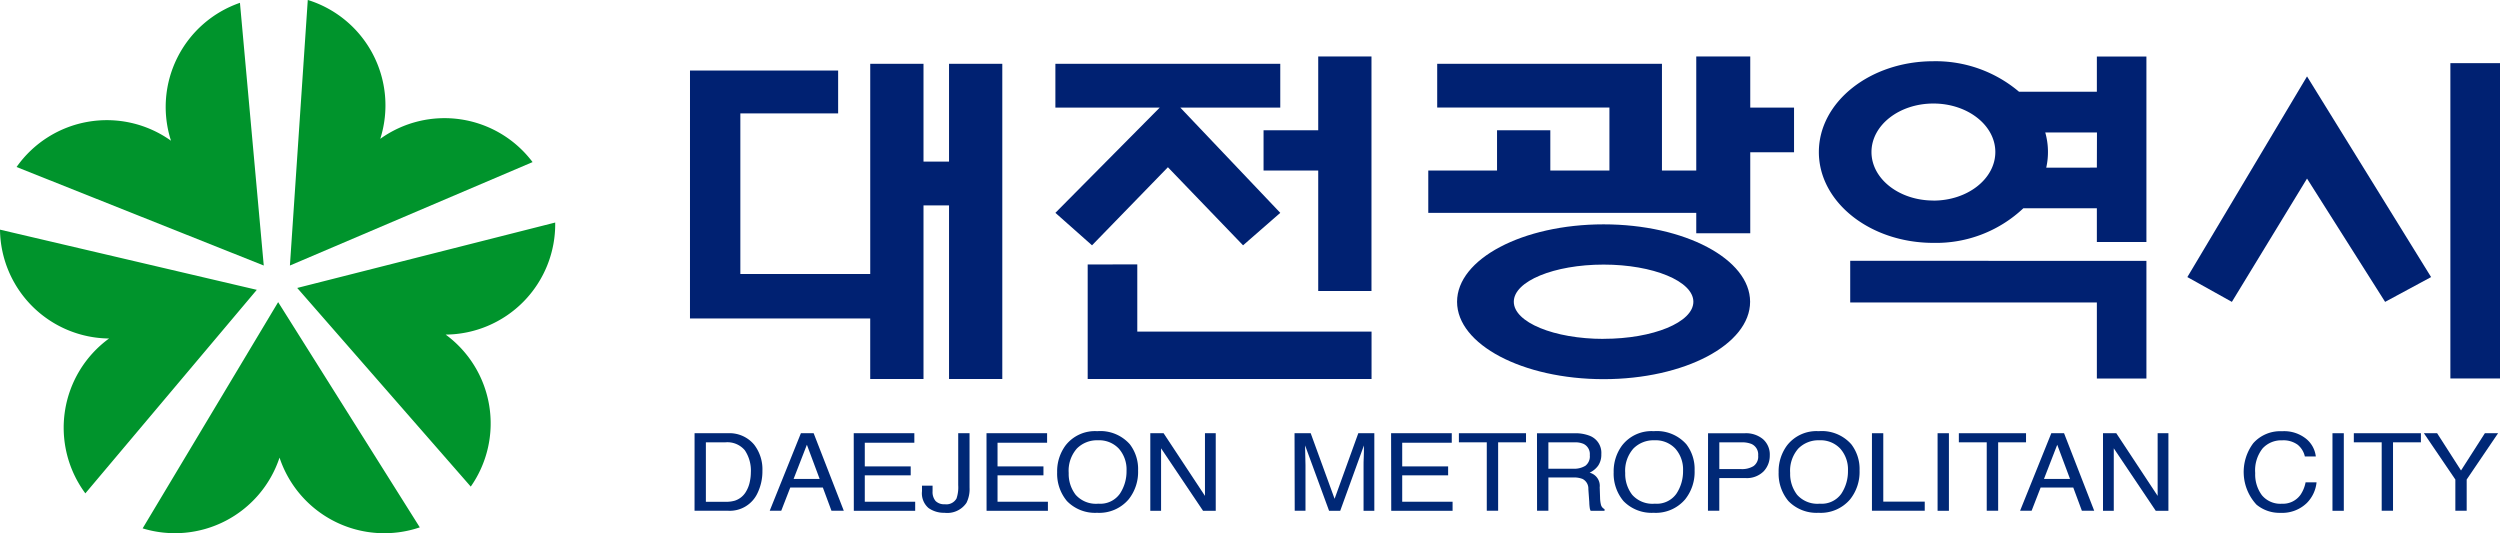
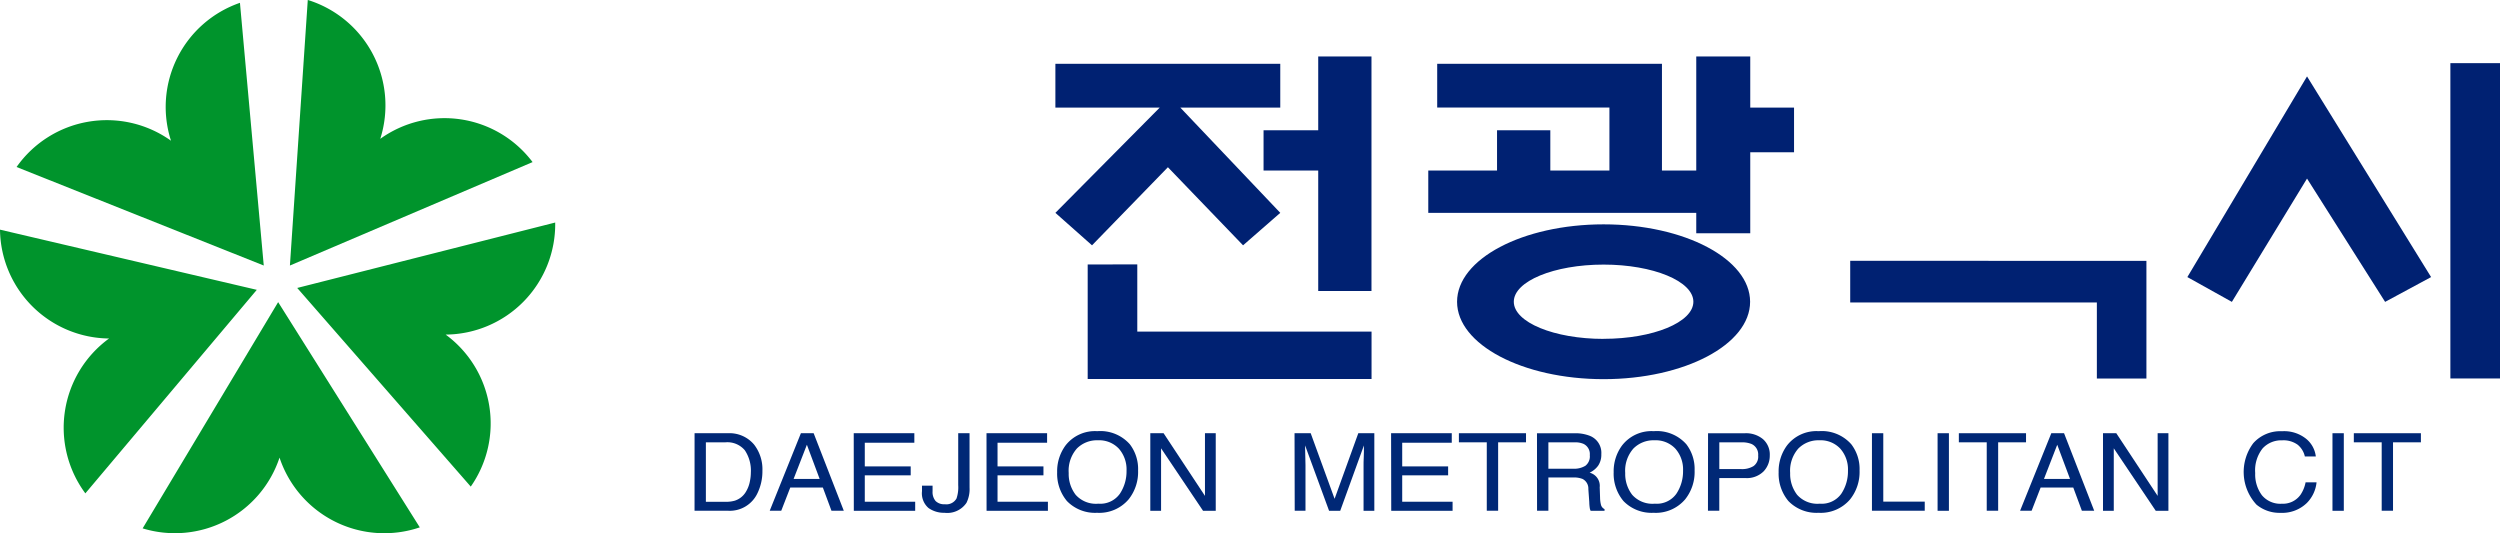
<svg xmlns="http://www.w3.org/2000/svg" width="116.026" height="24.75" viewBox="0 0 116.026 24.75">
  <g transform="translate(-192.262 -408.846)">
    <g transform="translate(192.262 408.846)">
      <path d="M205.126,421.276l-1.105-12.192a5.113,5.113,0,0,0-3.2,6.4,5.123,5.123,0,0,0-7.167,1.22Z" transform="translate(-192.885 -408.953)" fill="#00942c" />
      <path d="M204.18,430.94l-11.918-2.793a5.113,5.113,0,0,0,5.061,5.052,5.122,5.122,0,0,0-1.1,7.187Z" transform="translate(-192.262 -417.489)" fill="#00942c" />
      <path d="M210.54,434.24l-6.289,10.5a5.115,5.115,0,0,0,6.353-3.284,5.123,5.123,0,0,0,6.51,3.237Z" transform="translate(-197.631 -420.218)" fill="#00942c" />
      <path d="M216.63,421.169l11.262-4.8a5.113,5.113,0,0,0-7.069-1.079,5.123,5.123,0,0,0-3.364-6.446Z" transform="translate(-203.175 -408.846)" fill="#00942c" />
      <path d="M217.243,430.59l8.054,9.219a5.112,5.112,0,0,0-1.166-7.055,5.123,5.123,0,0,0,5.085-5.2Z" transform="translate(-203.449 -417.226)" fill="#00942c" />
-       <path d="M250.256,414.521h6.875v1.99h-4.538v7.451h6.028v-9.754h2.472v4.538h1.185v-4.538h2.472v14.63h-2.472v-8.059h-1.185v8.059H258.62v-2.81h-8.365Z" transform="translate(-218.233 -411.247)" fill="#002172" />
      <g transform="translate(48.981 2.622)">
        <path d="M280.967,414.208v2.032h4.843l-4.843,4.885,1.7,1.507,3.522-3.624,3.488,3.624,1.727-1.507-4.64-4.885h4.64v-2.032Z" transform="translate(-280.967 -413.869)" fill="#002172" />
        <path d="M283.682,431.074v5.317h13.174v-2.2H285.984v-3.12Z" transform="translate(-282.183 -421.422)" fill="#002172" />
        <path d="M298.463,417.02v1.867H301v5.592h2.472V413.595H301v3.425Z" transform="translate(-288.802 -413.595)" fill="#002172" />
      </g>
      <g transform="translate(66.287 2.622)">
        <path d="M312.723,413.933v2.032h7.993v2.921h-2.743V417.02H315.5v1.867h-3.191v1.964h12.437v.949h2.506v-3.76h2.032v-2.074h-2.032v-2.371h-2.506v5.292h-1.592v-4.953Z" transform="translate(-312.309 -413.595)" fill="#002172" />
        <path d="M321.528,427.7c-3.756,0-6.8,1.609-6.8,3.593s3.044,3.592,6.8,3.592,6.8-1.608,6.8-3.592S325.284,427.7,321.528,427.7Zm0,5.316c-2.3,0-4.167-.771-4.167-1.724s1.866-1.724,4.167-1.724,4.167.772,4.167,1.724S323.829,433.013,321.528,433.013Z" transform="translate(-313.392 -419.91)" fill="#002172" />
      </g>
      <g transform="translate(84.414 2.627)">
-         <path d="M358.039,413.6v1.634h-3.612a5.984,5.984,0,0,0-3.974-1.416c-2.936,0-5.316,1.887-5.316,4.215s2.38,4.215,5.316,4.215a5.9,5.9,0,0,0,4.175-1.607h3.411v1.565h2.3V413.6Zm-7.586,6.683c-1.587,0-2.874-1.007-2.874-2.251s1.287-2.251,2.874-2.251,2.874,1.008,2.874,2.251S352.04,420.286,350.453,420.286Zm7.586-1.527H355.69a3.332,3.332,0,0,0-.046-1.633h2.4Z" transform="translate(-345.137 -413.603)" fill="#002172" />
        <path d="M347.773,430.768V432.7H359.22v3.53h2.3v-5.461Z" transform="translate(-346.318 -421.29)" fill="#002172" />
      </g>
      <g transform="translate(101.516 2.931)">
        <path d="M381.662,415.267l-5.554,9.313,2.066,1.151,3.488-5.723,3.624,5.723,2.134-1.151Z" transform="translate(-376.108 -414.652)" fill="#002172" />
        <rect width="2.303" height="14.634" transform="translate(12.207)" fill="#002172" />
      </g>
    </g>
    <g transform="translate(224.496 428.857)">
      <path d="M251.165,448.442v-2.761h.908a1.057,1.057,0,0,1,.9.37,1.694,1.694,0,0,1,.279,1.038,1.984,1.984,0,0,1-.039.375,1.456,1.456,0,0,1-.219.559.93.93,0,0,1-.489.367,1.463,1.463,0,0,1-.427.052Zm-.526.414h1.538a1.418,1.418,0,0,0,1.383-.815,2.325,2.325,0,0,0,.229-1.037,1.871,1.871,0,0,0-.387-1.218,1.49,1.49,0,0,0-1.219-.527h-1.543Z" transform="translate(-250.639 -445.164)" fill="#002876" />
      <path d="M258.065,447.382l.617-1.588.593,1.588Zm-1.108,1.475h.535l.419-1.078h1.512l.4,1.078h.572l-1.4-3.6h-.59Z" transform="translate(-253.468 -445.164)" fill="#002876" />
      <path d="M264.019,445.259h2.813v.44h-2.3v1.1h2.131v.414h-2.131v1.225h2.339v.422h-2.848Z" transform="translate(-256.631 -445.164)" fill="#002876" />
      <path d="M271.964,447.785a1.428,1.428,0,0,1-.144.705,1.074,1.074,0,0,1-1.018.462,1.245,1.245,0,0,1-.74-.219.9.9,0,0,1-.306-.783v-.258h.491v.262a.643.643,0,0,0,.139.45.561.561,0,0,0,.433.151.536.536,0,0,0,.54-.269,1.63,1.63,0,0,0,.078-.621v-2.406h.526Z" transform="translate(-259.2 -445.164)" fill="#002876" />
      <path d="M275.178,445.259h2.812v.44h-2.3v1.1h2.131v.414h-2.131v1.225h2.338v.422h-2.847Z" transform="translate(-261.628 -445.164)" fill="#002876" />
      <path d="M283.027,448.452a1.259,1.259,0,0,1-1.051-.411,1.583,1.583,0,0,1-.324-1.012,1.554,1.554,0,0,1,.378-1.135,1.311,1.311,0,0,1,.977-.384,1.253,1.253,0,0,1,.973.389,1.459,1.459,0,0,1,.356,1.025,1.874,1.874,0,0,1-.309,1.066A1.114,1.114,0,0,1,283.027,448.452Zm-.05-3.365a1.727,1.727,0,0,0-1.473.664,2.018,2.018,0,0,0-.388,1.245,1.975,1.975,0,0,0,.453,1.333,1.814,1.814,0,0,0,1.4.546,1.788,1.788,0,0,0,1.465-.625,2.035,2.035,0,0,0,.438-1.335,1.889,1.889,0,0,0-.382-1.219A1.825,1.825,0,0,0,282.977,445.087Z" transform="translate(-264.287 -445.087)" fill="#002876" />
      <path d="M288.945,445.259h.617l1.92,2.908v-2.908h.5v3.6h-.589l-1.948-2.9v2.9h-.5Z" transform="translate(-267.793 -445.164)" fill="#002876" />
      <path d="M301.068,445.259h.75l1.109,3.044,1.1-3.044h.744v3.6h-.5v-2.122c0-.073,0-.2.009-.365s.008-.352.008-.547l-1.1,3.034h-.517l-1.113-3.034v.11q0,.132.009.4c.006.181.009.313.009.4v2.122h-.5Z" transform="translate(-273.222 -445.164)" fill="#002876" />
      <path d="M309.184,445.259H312v.44h-2.3v1.1h2.131v.414h-2.131v1.225h2.338v.422h-2.847Z" transform="translate(-276.857 -445.164)" fill="#002876" />
      <path d="M318,445.259v.422h-1.294v3.175h-.527v-3.175h-1.294v-.422Z" transform="translate(-279.411 -445.164)" fill="#002876" />
      <path d="M321.977,446.907v-1.225H323.2a.957.957,0,0,1,.411.073.525.525,0,0,1,.288.522.549.549,0,0,1-.205.493,1,1,0,0,1-.559.137Zm-.526,1.95h.526v-1.544h1.137a1.1,1.1,0,0,1,.449.068.5.5,0,0,1,.269.472l.043.6a2.063,2.063,0,0,0,.024.287.412.412,0,0,0,.039.118h.645v-.077a.307.307,0,0,1-.17-.22,1.409,1.409,0,0,1-.037-.306l-.017-.485a.63.63,0,0,0-.468-.68,1.021,1.021,0,0,0,.4-.331.908.908,0,0,0,.143-.528.847.847,0,0,0-.531-.85,1.811,1.811,0,0,0-.711-.12h-1.744Z" transform="translate(-282.35 -445.164)" fill="#002876" />
      <path d="M329.805,448.452a1.259,1.259,0,0,1-1.051-.411,1.583,1.583,0,0,1-.325-1.012,1.554,1.554,0,0,1,.379-1.135,1.308,1.308,0,0,1,.976-.384,1.252,1.252,0,0,1,.973.389,1.457,1.457,0,0,1,.356,1.025,1.874,1.874,0,0,1-.309,1.066A1.115,1.115,0,0,1,329.805,448.452Zm-.05-3.365a1.725,1.725,0,0,0-1.473.664,2.014,2.014,0,0,0-.389,1.245,1.972,1.972,0,0,0,.454,1.333,1.815,1.815,0,0,0,1.4.546,1.786,1.786,0,0,0,1.464-.625,2.029,2.029,0,0,0,.438-1.335,1.886,1.886,0,0,0-.382-1.219A1.824,1.824,0,0,0,329.755,445.087Z" transform="translate(-285.236 -445.087)" fill="#002876" />
      <path d="M338.147,446.294a.538.538,0,0,1-.216.491,1.019,1.019,0,0,1-.562.139h-1.025v-1.242h1.025a1.18,1.18,0,0,1,.469.076A.533.533,0,0,1,338.147,446.294Zm-2.33,2.563h.526v-1.518h1.2a1.1,1.1,0,0,0,.859-.312,1.055,1.055,0,0,0,.284-.735.948.948,0,0,0-.318-.76,1.231,1.231,0,0,0-.828-.272h-1.719Z" transform="translate(-288.784 -445.164)" fill="#002876" />
      <path d="M343.667,448.452a1.261,1.261,0,0,1-1.052-.411,1.585,1.585,0,0,1-.324-1.012,1.557,1.557,0,0,1,.378-1.135,1.31,1.31,0,0,1,.977-.384,1.251,1.251,0,0,1,.972.389,1.457,1.457,0,0,1,.356,1.025,1.878,1.878,0,0,1-.309,1.066A1.115,1.115,0,0,1,343.667,448.452Zm-.05-3.365a1.726,1.726,0,0,0-1.473.664,2.017,2.017,0,0,0-.388,1.245,1.975,1.975,0,0,0,.453,1.333,1.815,1.815,0,0,0,1.4.546,1.787,1.787,0,0,0,1.465-.625,2.035,2.035,0,0,0,.438-1.335,1.883,1.883,0,0,0-.383-1.219A1.823,1.823,0,0,0,343.616,445.087Z" transform="translate(-291.443 -445.087)" fill="#002876" />
      <path d="M349.6,445.259h.526v3.175h1.924v.422H349.6Z" transform="translate(-294.956 -445.164)" fill="#002876" />
      <path d="M355.116,445.259h.526v3.6h-.526Z" transform="translate(-297.426 -445.164)" fill="#002876" />
      <path d="M360.024,445.259v.422H358.73v3.175H358.2v-3.175h-1.294v-.422Z" transform="translate(-298.229 -445.164)" fill="#002876" />
      <path d="M363.159,447.382l.616-1.588.594,1.588Zm-1.108,1.475h.535l.419-1.078h1.514l.4,1.078h.572l-1.4-3.6h-.59Z" transform="translate(-300.532 -445.164)" fill="#002876" />
      <path d="M369.019,445.259h.617l1.919,2.908v-2.908h.5v3.6h-.588l-1.948-2.9v2.9h-.5Z" transform="translate(-303.652 -445.164)" fill="#002876" />
      <path d="M383.749,445.445a1.241,1.241,0,0,1,.444.816h-.509a.97.97,0,0,0-.339-.549,1.129,1.129,0,0,0-.715-.2,1.173,1.173,0,0,0-.905.373,1.641,1.641,0,0,0-.345,1.146,1.615,1.615,0,0,0,.311,1.029,1.111,1.111,0,0,0,.928.394,1,1,0,0,0,.864-.416,1.542,1.542,0,0,0,.235-.576h.509a1.583,1.583,0,0,1-.447.954,1.641,1.641,0,0,1-1.225.461,1.673,1.673,0,0,1-1.115-.38,2.228,2.228,0,0,1-.148-2.854,1.675,1.675,0,0,1,1.332-.553A1.63,1.63,0,0,1,383.749,445.445Z" transform="translate(-308.949 -445.087)" fill="#002876" />
      <path d="M388.306,445.259h.526v3.6h-.526Z" transform="translate(-312.289 -445.164)" fill="#002876" />
      <path d="M393.213,445.259v.422h-1.294v3.175h-.526v-3.175H390.1v-.422Z" transform="translate(-313.092 -445.164)" fill="#002876" />
-       <path d="M395.99,445.259h.614l1.109,1.729,1.107-1.729h.613l-1.457,2.149v1.448h-.526v-1.448Z" transform="translate(-315.73 -445.164)" fill="#002876" />
    </g>
  </g>
</svg>